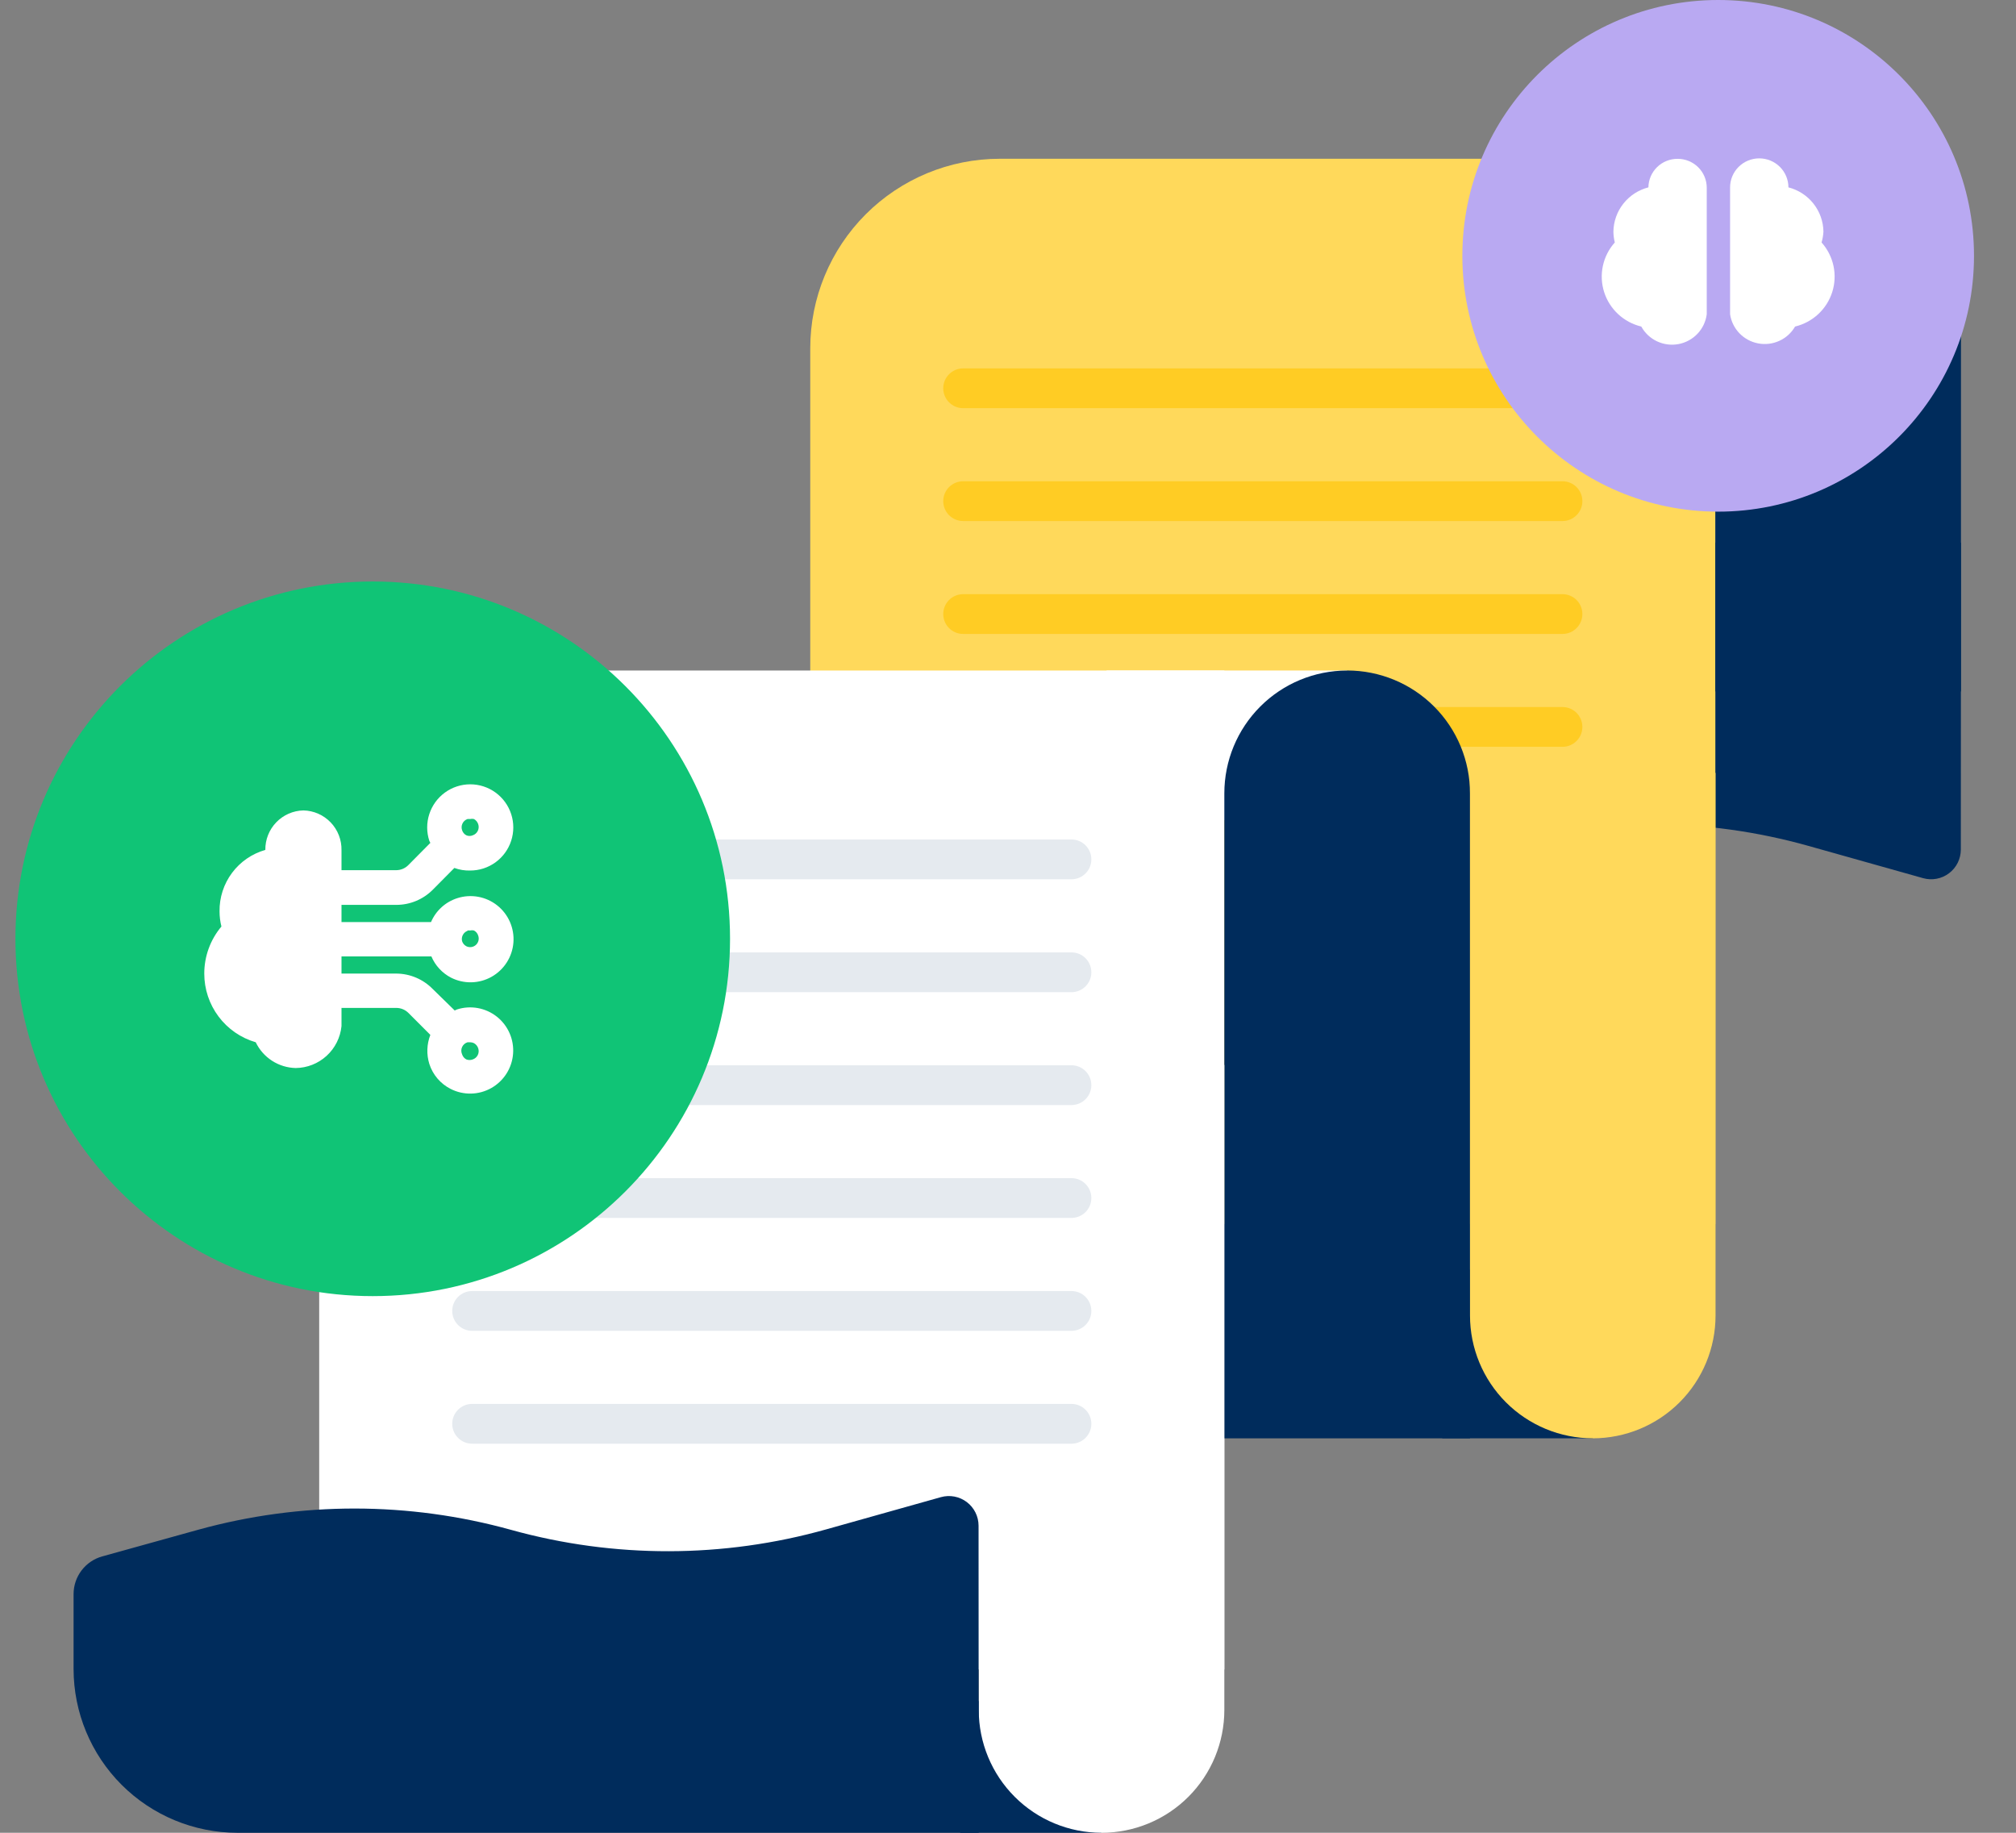
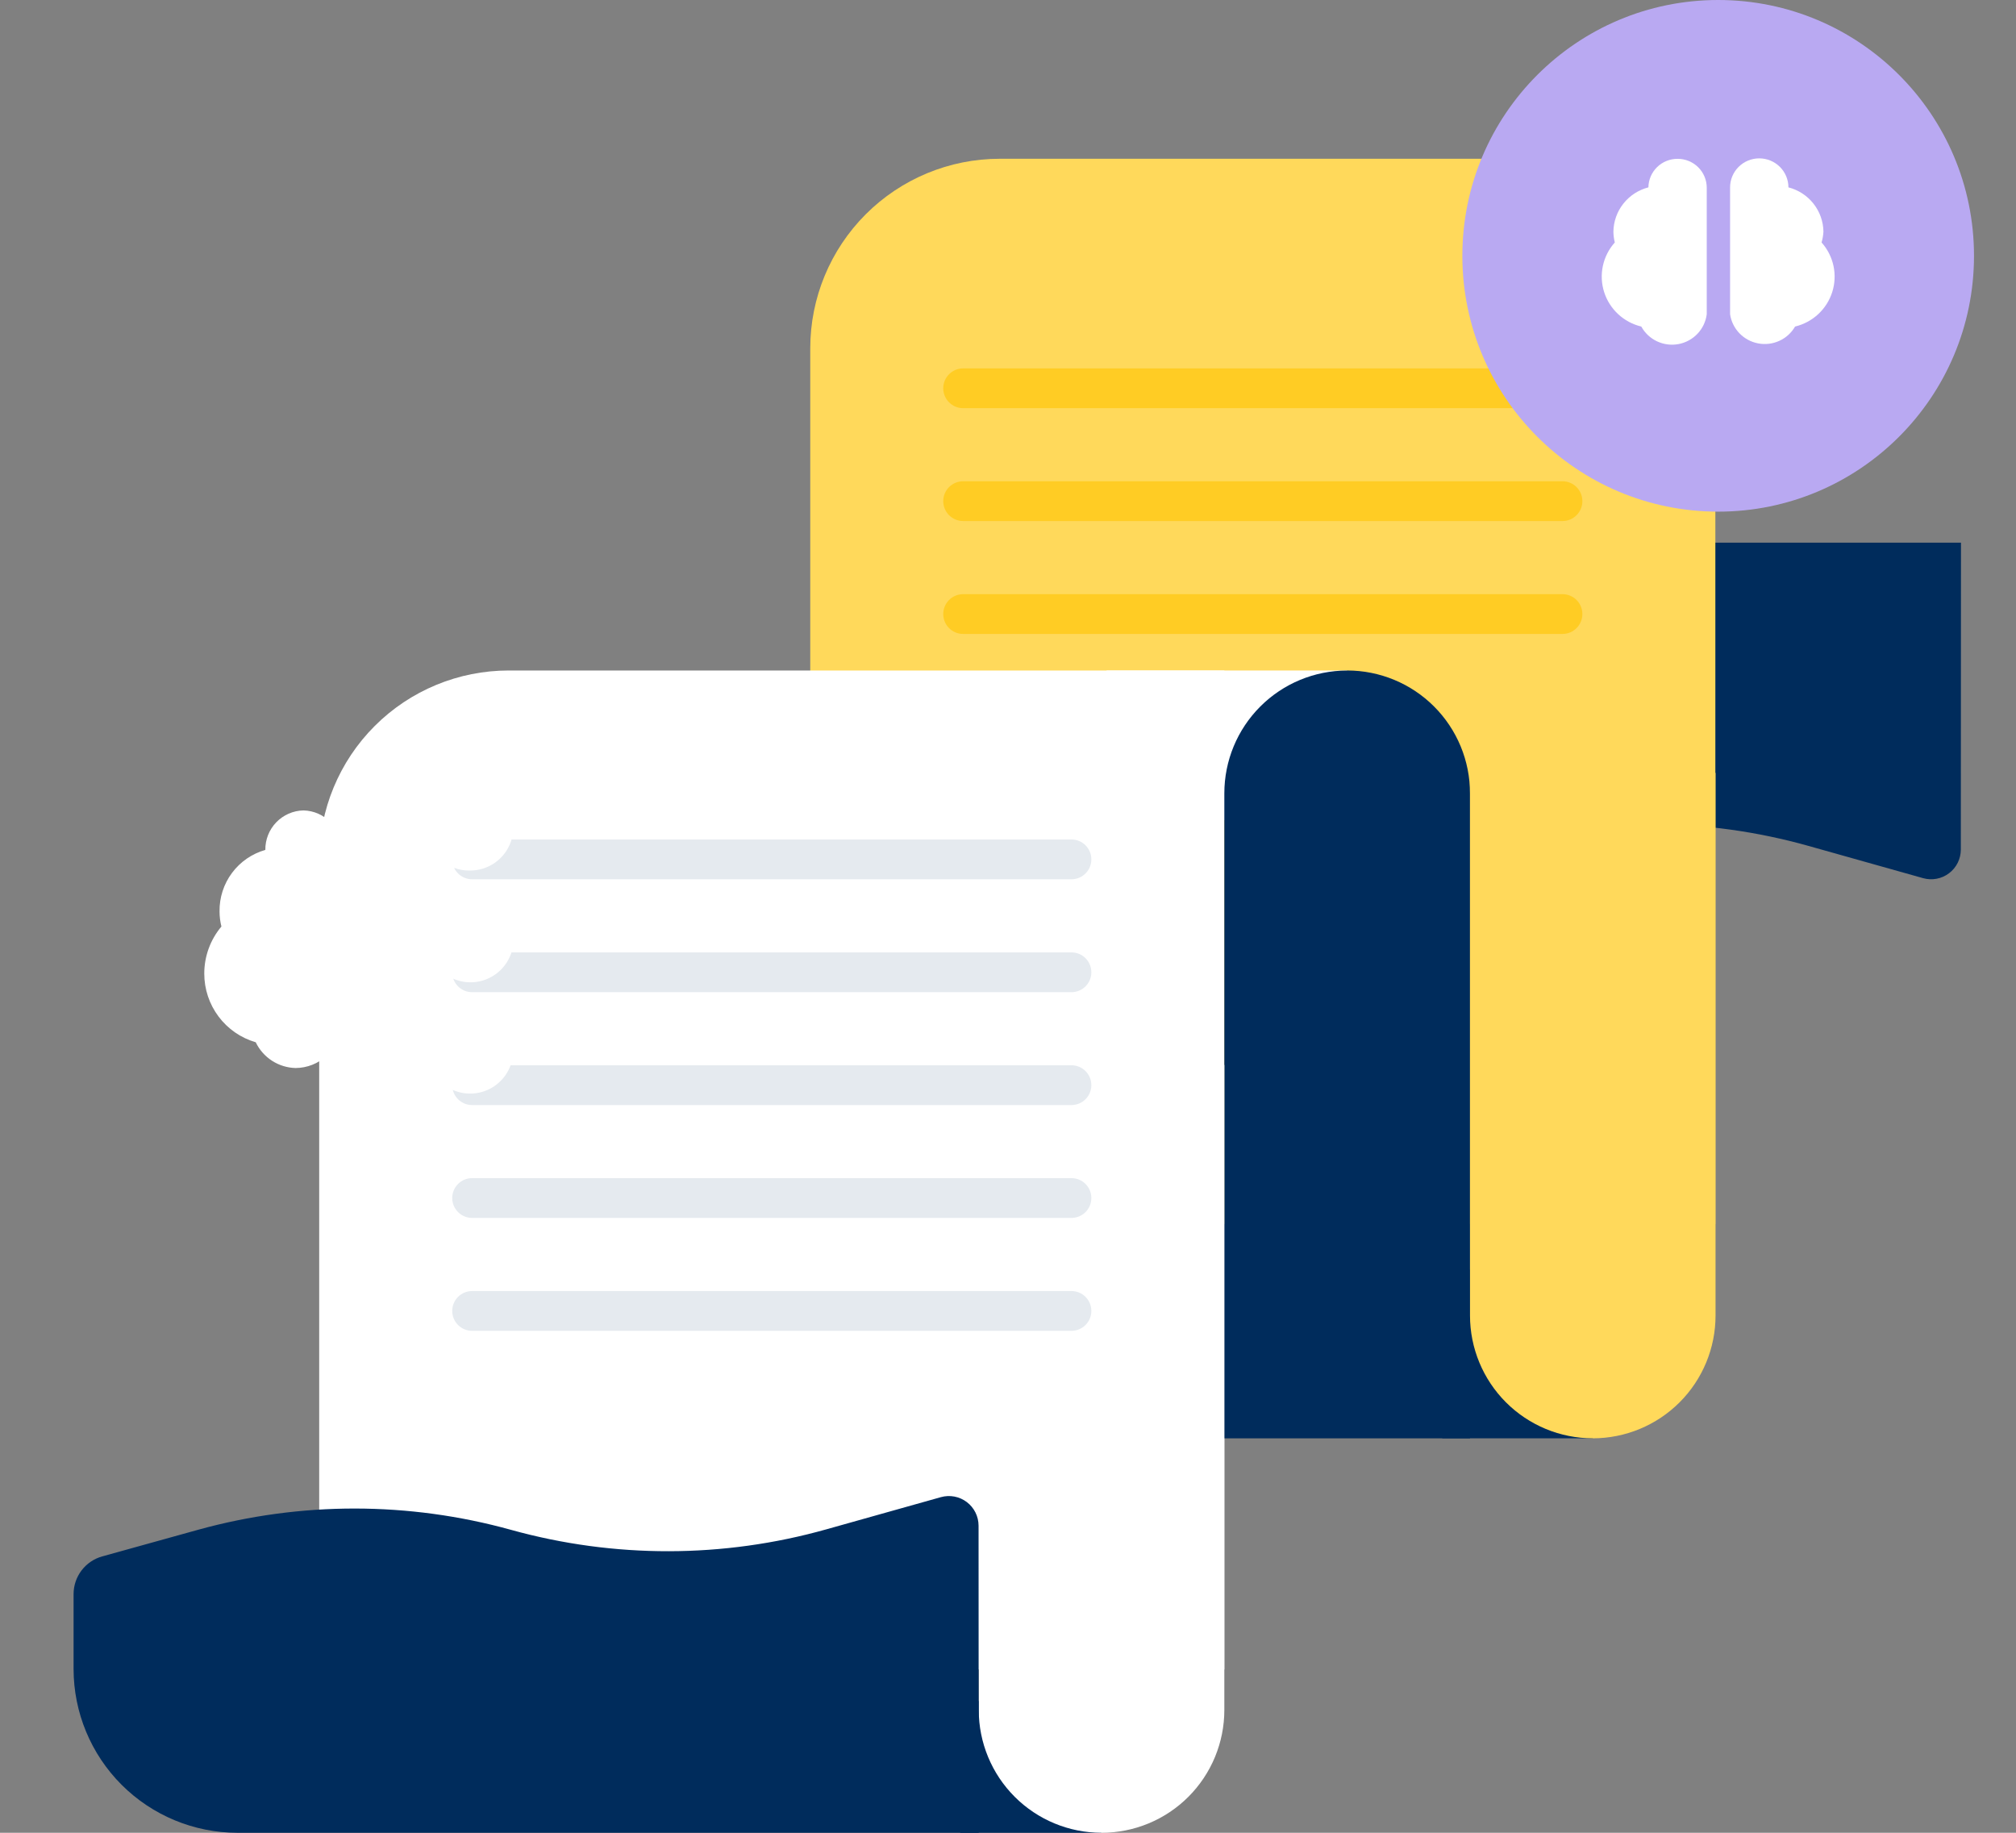
<svg xmlns="http://www.w3.org/2000/svg" width="528" height="480" viewBox="0 0 528 480" fill="none">
  <rect x="0" y="0" width="528" height="480" fill="#808080" stroke="none" />
  <g clip-path="url(#clip0_11057_136552)">
    <path d="M513.59 142.12H319.46C308.083 142.12 297.171 146.636 289.122 154.676C281.072 162.716 276.544 173.623 276.53 185V204.59C276.529 206.834 277.265 209.017 278.626 210.802C279.987 212.587 281.896 213.876 284.06 214.47L309.27 221.47C336.059 228.86 364.352 228.84 391.13 221.41C418.143 213.916 446.693 213.964 473.68 221.55L503.68 229.99C504.835 230.312 506.049 230.363 507.226 230.139C508.404 229.914 509.514 229.421 510.469 228.697C511.425 227.972 512.2 227.037 512.735 225.964C513.269 224.891 513.548 223.709 513.55 222.51L513.59 142.12Z" fill="#002C5C" />
    <path d="M261.83 41.58H449.26V320.58H212.21V91.21C212.21 78.049 217.437 65.427 226.743 56.12C236.048 46.813 248.669 41.583 261.83 41.58Z" fill="#FFD95B" />
-     <path d="M481.43 41.58C489.959 41.58 498.139 44.968 504.17 50.999C510.201 57.031 513.59 65.211 513.59 73.74V181.08H449.26V73.74C449.26 65.211 452.648 57.031 458.679 50.999C464.71 44.968 472.89 41.58 481.42 41.58H481.43Z" fill="#002C5C" />
    <path d="M409.22 96.48H252.25C249.373 96.48 247.04 98.813 247.04 101.69C247.04 104.567 249.373 106.9 252.25 106.9H409.22C412.097 106.9 414.43 104.567 414.43 101.69C414.43 98.813 412.097 96.48 409.22 96.48Z" fill="#FFCC24" />
    <path d="M409.22 126.04H252.25C249.373 126.04 247.04 128.373 247.04 131.25C247.04 134.127 249.373 136.46 252.25 136.46H409.22C412.097 136.46 414.43 134.127 414.43 131.25C414.43 128.373 412.097 126.04 409.22 126.04Z" fill="#FFCC24" />
    <path d="M409.22 155.61H252.25C249.373 155.61 247.04 157.943 247.04 160.82C247.04 163.697 249.373 166.03 252.25 166.03H409.22C412.097 166.03 414.43 163.697 414.43 160.82C414.43 157.943 412.097 155.61 409.22 155.61Z" fill="#FFCC24" />
-     <path d="M409.22 185.17H252.25C249.373 185.17 247.04 187.503 247.04 190.38C247.04 193.257 249.373 195.59 252.25 195.59H409.22C412.097 195.59 414.43 193.257 414.43 190.38C414.43 187.503 412.097 185.17 409.22 185.17Z" fill="#FFCC24" />
    <path d="M133.23 175.6H320.66V437.23H83.6V225.23C83.6 212.067 88.829 199.444 98.136 190.136C107.443 180.829 120.067 175.6 133.23 175.6Z" fill="white" />
    <path d="M352.82 175.6H289.82V214.79H352.82V175.6Z" fill="white" />
    <path d="M352.82 175.6C357.046 175.597 361.231 176.428 365.136 178.043C369.041 179.659 372.589 182.028 375.577 185.016C378.566 188.004 380.936 191.551 382.553 195.455C384.17 199.359 385.001 203.544 385 207.77V376.69H320.66V207.77C320.66 199.241 324.048 191.061 330.08 185.029C336.111 178.998 344.291 175.61 352.82 175.61V175.6Z" fill="#002C5C" />
    <path d="M417.16 332.49H377.74V376.69H417.16V332.49Z" fill="#002C5C" />
    <path d="M417.16 376.69C408.63 376.69 400.45 373.302 394.419 367.27C388.388 361.239 385 353.059 385 344.53V202.41H449.31V344.53C449.31 353.058 445.923 361.236 439.894 367.267C433.865 373.298 425.687 376.687 417.16 376.69Z" fill="#FFD95B" />
    <path d="M288.5 445.49H251.47V480H288.5V445.49Z" fill="#002C5C" />
    <path d="M288.5 480C279.971 480 271.791 476.612 265.76 470.581C259.728 464.549 256.34 456.369 256.34 447.84V278.91H320.66V447.84C320.66 452.063 319.828 456.245 318.212 460.147C316.596 464.049 314.227 467.594 311.241 470.581C308.254 473.567 304.709 475.936 300.807 477.552C296.905 479.168 292.723 480 288.5 480Z" fill="white" />
    <path d="M256.33 480H62.2C50.816 480 39.898 475.478 31.847 467.43C23.796 459.381 19.272 448.464 19.27 437.08V417.49C19.27 415.246 20.007 413.064 21.367 411.279C22.728 409.495 24.636 408.205 26.799 407.61L52.01 400.61C78.799 393.22 107.091 393.24 133.87 400.67C160.882 408.169 189.433 408.121 216.42 400.53L246.42 392.1C247.574 391.776 248.789 391.723 249.967 391.947C251.146 392.17 252.257 392.664 253.213 393.388C254.169 394.113 254.944 395.049 255.478 396.123C256.012 397.197 256.289 398.38 256.29 399.58L256.33 480Z" fill="#002C5C" />
    <path d="M280.62 219.86H123.65C120.773 219.86 118.44 222.193 118.44 225.07C118.44 227.947 120.773 230.28 123.65 230.28H280.62C283.498 230.28 285.83 227.947 285.83 225.07C285.83 222.193 283.498 219.86 280.62 219.86Z" fill="#E5EAEF" />
    <path d="M280.62 249.43H123.65C120.773 249.43 118.44 251.763 118.44 254.64C118.44 257.517 120.773 259.85 123.65 259.85H280.62C283.498 259.85 285.83 257.517 285.83 254.64C285.83 251.763 283.498 249.43 280.62 249.43Z" fill="#E5EAEF" />
    <path d="M280.62 278.99H123.65C120.773 278.99 118.44 281.323 118.44 284.2C118.44 287.077 120.773 289.41 123.65 289.41H280.62C283.498 289.41 285.83 287.077 285.83 284.2C285.83 281.323 283.498 278.99 280.62 278.99Z" fill="#E5EAEF" />
    <path d="M280.62 308.55H123.65C120.773 308.55 118.44 310.883 118.44 313.76C118.44 316.637 120.773 318.97 123.65 318.97H280.62C283.498 318.97 285.83 316.637 285.83 313.76C285.83 310.883 283.498 308.55 280.62 308.55Z" fill="#E5EAEF" />
    <path d="M280.62 338.12H123.65C120.773 338.12 118.44 340.453 118.44 343.33C118.44 346.208 120.773 348.54 123.65 348.54H280.62C283.498 348.54 285.83 346.208 285.83 343.33C285.83 340.453 283.498 338.12 280.62 338.12Z" fill="#E5EAEF" />
-     <path d="M280.62 367.68H123.65C120.773 367.68 118.44 370.013 118.44 372.89C118.44 375.767 120.773 378.1 123.65 378.1H280.62C283.498 378.1 285.83 375.767 285.83 372.89C285.83 370.013 283.498 367.68 280.62 367.68Z" fill="#E5EAEF" />
-     <path d="M97.62 339.45C149.303 339.45 191.2 297.553 191.2 245.87C191.2 194.187 149.303 152.29 97.62 152.29C45.937 152.29 4.04 194.187 4.04 245.87C4.04 297.553 45.937 339.45 97.62 339.45Z" fill="#10C476" />
    <path d="M103.815 236.984C107.389 236.981 110.814 235.558 113.339 233.026L119 227.314C120.323 227.799 121.725 228.028 123.133 227.989C125.516 227.994 127.84 227.244 129.77 225.845C131.701 224.445 133.139 222.47 133.878 220.202C134.618 217.933 134.62 215.489 133.885 213.219C133.151 210.949 131.716 208.971 129.789 207.568C127.861 206.165 125.539 205.409 123.155 205.41C120.772 205.411 118.45 206.167 116.523 207.571C114.596 208.975 113.163 210.955 112.43 213.225C111.696 215.495 111.7 217.94 112.441 220.208L112.71 220.747L106.96 226.55C106.131 227.397 105 227.882 103.815 227.899H89.44V222.681C89.469 221.341 89.235 220.007 88.75 218.757C88.265 217.507 87.538 216.364 86.612 215.395C85.686 214.426 84.578 213.649 83.352 213.109C82.126 212.569 80.806 212.276 79.466 212.247C76.777 212.306 74.221 213.426 72.353 215.363C70.485 217.301 69.457 219.899 69.493 222.592C66.003 223.581 62.936 225.695 60.768 228.606C58.599 231.517 57.45 235.062 57.498 238.694C57.499 240.028 57.665 241.358 57.992 242.652C55.09 246.1 53.498 250.466 53.5 254.976C53.495 259.032 54.807 262.98 57.238 266.225C59.669 269.469 63.087 271.836 66.977 272.967C67.93 274.949 69.413 276.628 71.26 277.819C73.108 279.01 75.248 279.665 77.445 279.713C80.443 279.684 83.325 278.548 85.538 276.523C87.752 274.498 89.141 271.726 89.44 268.739V263.971H103.815C104.994 263.976 106.123 264.445 106.96 265.275L112.71 271.033C111.767 273.463 111.672 276.142 112.441 278.634C112.893 280.047 113.623 281.356 114.587 282.484C115.552 283.612 116.731 284.535 118.056 285.201C119.709 286.035 121.542 286.45 123.393 286.407C125.244 286.364 127.056 285.866 128.669 284.957C130.282 284.047 131.646 282.753 132.642 281.191C133.637 279.628 134.233 277.844 134.376 275.996C134.52 274.148 134.207 272.293 133.464 270.595C132.722 268.897 131.574 267.408 130.121 266.259C128.668 265.111 126.954 264.338 125.132 264.01C123.31 263.681 121.436 263.807 119.674 264.376L119.09 264.646L113.339 259.024C112.096 257.754 110.615 256.743 108.981 256.048C107.346 255.353 105.591 254.989 103.815 254.976H89.44V250.478H112.98C113.996 252.885 115.825 254.859 118.146 256.055C119.799 256.89 121.632 257.304 123.483 257.261C125.334 257.219 127.146 256.721 128.759 255.811C130.372 254.901 131.736 253.608 132.731 252.045C133.727 250.482 134.323 248.698 134.466 246.85C134.61 245.002 134.296 243.147 133.554 241.449C132.812 239.751 131.664 238.262 130.211 237.114C128.758 235.965 127.044 235.193 125.222 234.864C123.4 234.536 121.526 234.661 119.764 235.23C118.236 235.716 116.831 236.526 115.645 237.605C114.459 238.684 113.519 240.006 112.89 241.482H89.44V236.984H103.815ZM122.459 214.496H123.133C123.458 214.424 123.796 214.424 124.121 214.496C124.653 214.786 125.055 215.268 125.244 215.845C125.343 216.131 125.384 216.434 125.365 216.737C125.346 217.039 125.268 217.335 125.134 217.607C125.001 217.878 124.814 218.121 124.587 218.32C124.359 218.52 124.094 218.672 123.807 218.768C123.544 218.881 123.261 218.939 122.976 218.939C122.69 218.939 122.407 218.881 122.145 218.768C121.877 218.63 121.639 218.44 121.446 218.208C121.253 217.976 121.109 217.708 121.021 217.419C120.923 217.133 120.882 216.83 120.9 216.527C120.919 216.225 120.998 215.929 121.132 215.657C121.265 215.385 121.451 215.143 121.679 214.943C121.907 214.744 122.172 214.592 122.459 214.496ZM122.459 272.967H123.133C123.475 272.967 123.813 273.044 124.121 273.192C124.653 273.482 125.055 273.964 125.244 274.541C125.343 274.827 125.384 275.13 125.365 275.433C125.346 275.735 125.268 276.031 125.134 276.303C125.001 276.574 124.814 276.817 124.587 277.017C124.359 277.216 124.094 277.368 123.807 277.464C123.271 277.668 122.68 277.668 122.145 277.464C121.877 277.326 121.639 277.136 121.446 276.904C121.253 276.672 121.109 276.404 121.021 276.115C120.886 275.816 120.816 275.492 120.816 275.164C120.817 274.836 120.888 274.511 121.024 274.213C121.16 273.915 121.359 273.649 121.606 273.434C121.854 273.219 122.145 273.06 122.459 272.967ZM122.459 243.686H123.133C123.458 243.614 123.796 243.614 124.121 243.686C124.389 243.824 124.627 244.015 124.82 244.246C125.013 244.478 125.157 244.747 125.244 245.035C125.398 245.457 125.422 245.915 125.313 246.35C125.204 246.785 124.968 247.178 124.635 247.478C124.302 247.778 123.887 247.971 123.443 248.032C122.999 248.094 122.547 248.022 122.145 247.824C121.877 247.686 121.639 247.496 121.446 247.264C121.253 247.032 121.109 246.764 121.021 246.475C120.888 245.927 120.96 245.348 121.225 244.851C121.491 244.353 121.93 243.97 122.459 243.776V243.686Z" fill="white" />
    <path d="M450 134C487.003 134 517 104.003 517 67C517 29.997 487.003 0 450 0C412.997 0 383 29.997 383 67C383 104.003 412.997 134 450 134Z" fill="#B9A9F2" />
    <path d="M477.565 60.674C477.529 58.008 476.612 55.428 474.956 53.331C473.299 51.234 470.994 49.737 468.397 49.07C468.397 47.056 467.592 45.124 466.159 43.7C464.726 42.276 462.783 41.476 460.757 41.476C458.731 41.476 456.788 42.276 455.355 43.7C453.922 45.124 453.117 47.056 453.117 49.07V82.302C453.393 84.177 454.25 85.92 455.568 87.288C456.887 88.656 458.602 89.582 460.475 89.936C462.347 90.291 464.284 90.056 466.016 89.265C467.749 88.474 469.189 87.165 470.139 85.522C472.411 84.977 474.502 83.855 476.209 82.268C477.916 80.68 479.18 78.68 479.879 76.463C480.577 74.245 480.686 71.886 480.195 69.614C479.704 67.342 478.629 65.236 477.076 63.499C477.348 62.579 477.512 61.631 477.565 60.674Z" fill="white" />
    <path d="M439.365 41.598C437.358 41.589 435.428 42.37 433.997 43.77C432.566 45.17 431.75 47.075 431.726 49.07C429.128 49.737 426.824 51.234 425.167 53.331C423.51 55.428 422.593 58.008 422.558 60.674C422.57 61.627 422.693 62.575 422.925 63.499C421.371 65.236 420.296 67.342 419.805 69.614C419.314 71.886 419.423 74.245 420.121 76.463C420.82 78.68 422.084 80.68 423.791 82.268C425.498 83.855 427.589 84.977 429.861 85.522C430.79 87.214 432.234 88.57 433.985 89.394C435.737 90.219 437.707 90.471 439.612 90.113C441.517 89.755 443.259 88.807 444.587 87.403C445.915 86 446.762 84.214 447.005 82.302V49.131C447.001 48.138 446.801 47.155 446.414 46.239C446.028 45.323 445.464 44.491 444.755 43.791C444.046 43.092 443.204 42.538 442.28 42.162C441.355 41.785 440.365 41.594 439.365 41.598Z" fill="white" />
  </g>
  <defs>
    <clipPath id="clip0_11057_136552">
      <rect width="528" height="480" fill="white" />
    </clipPath>
  </defs>
</svg>